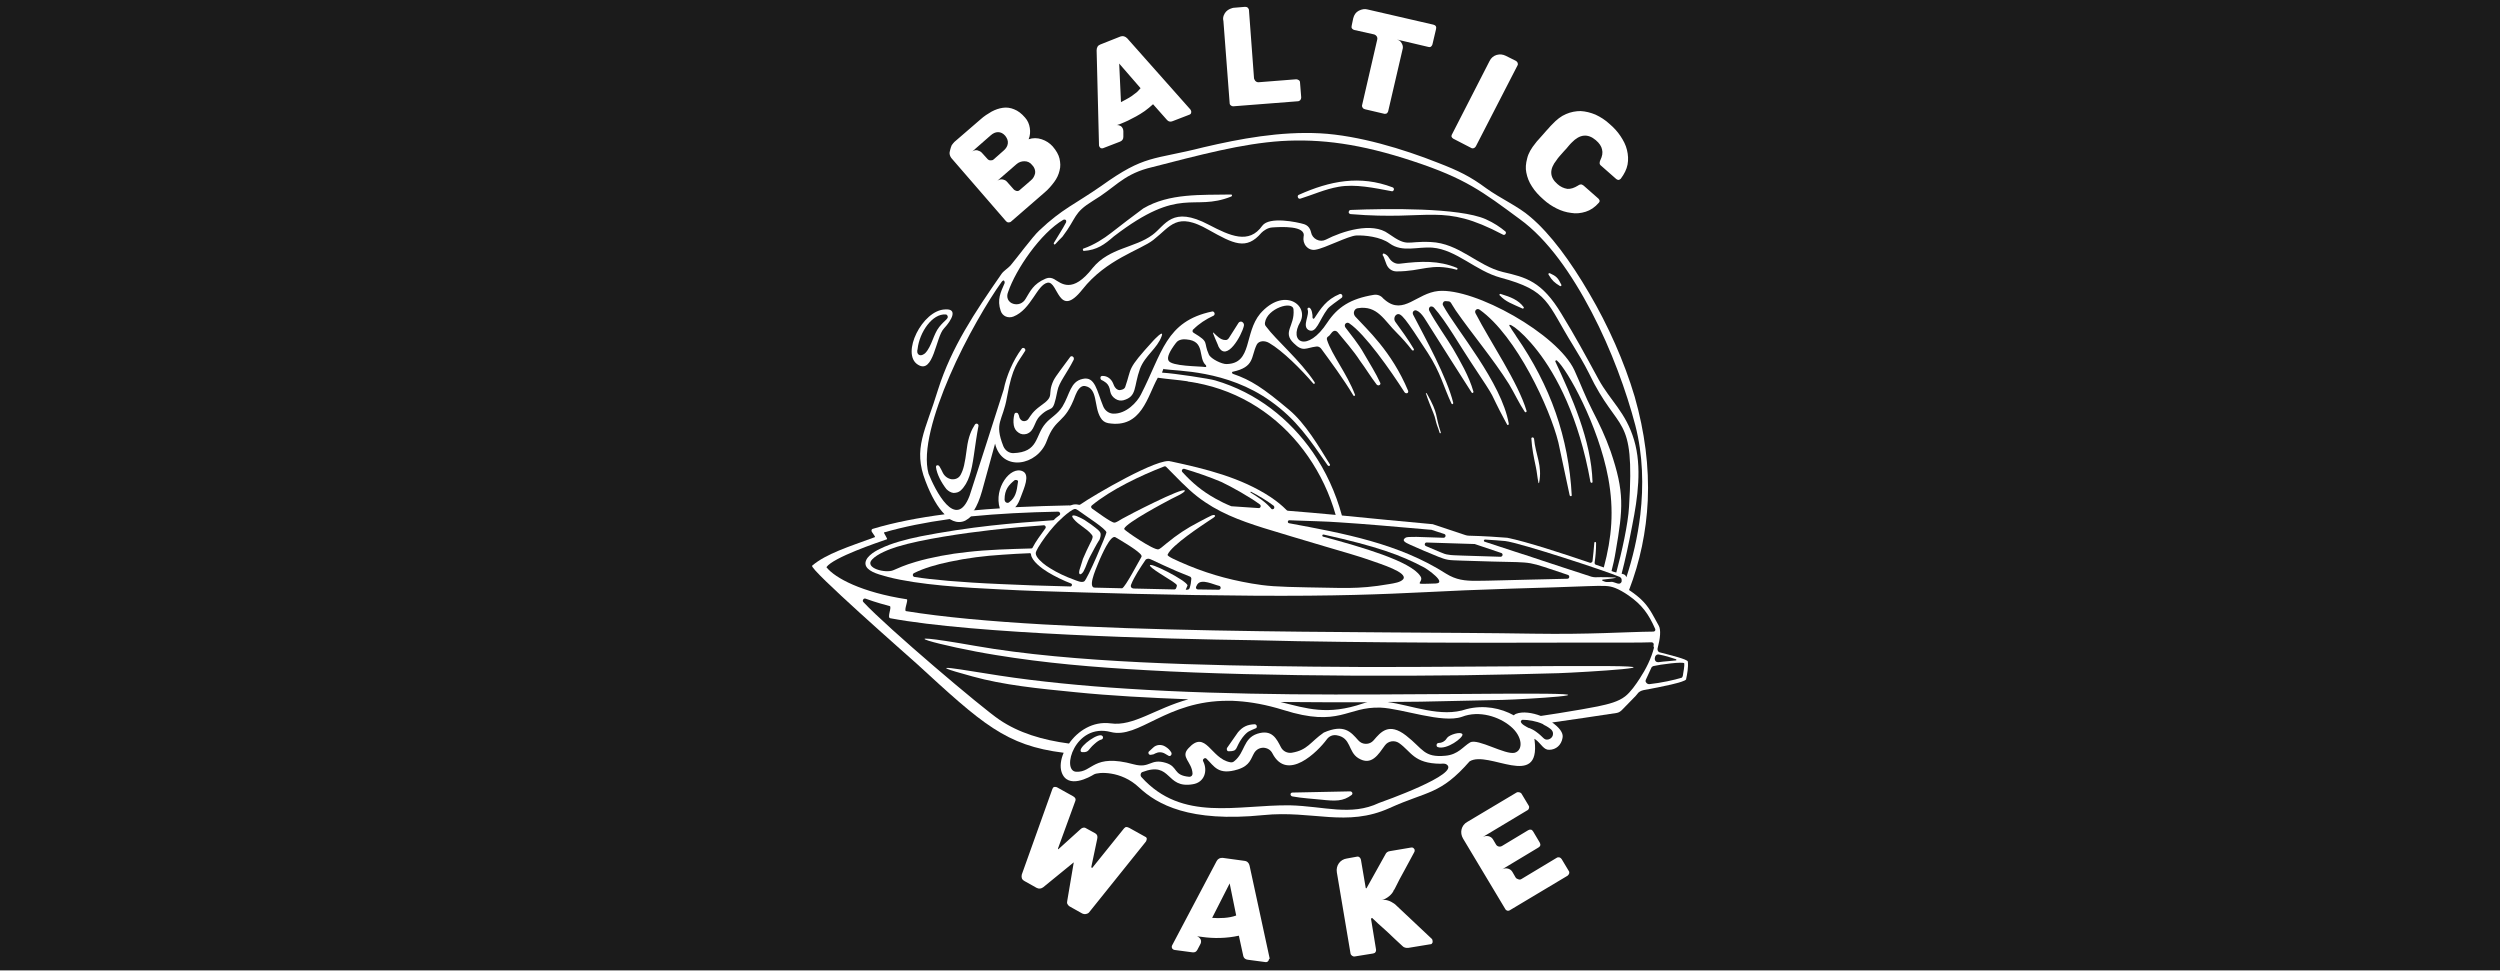
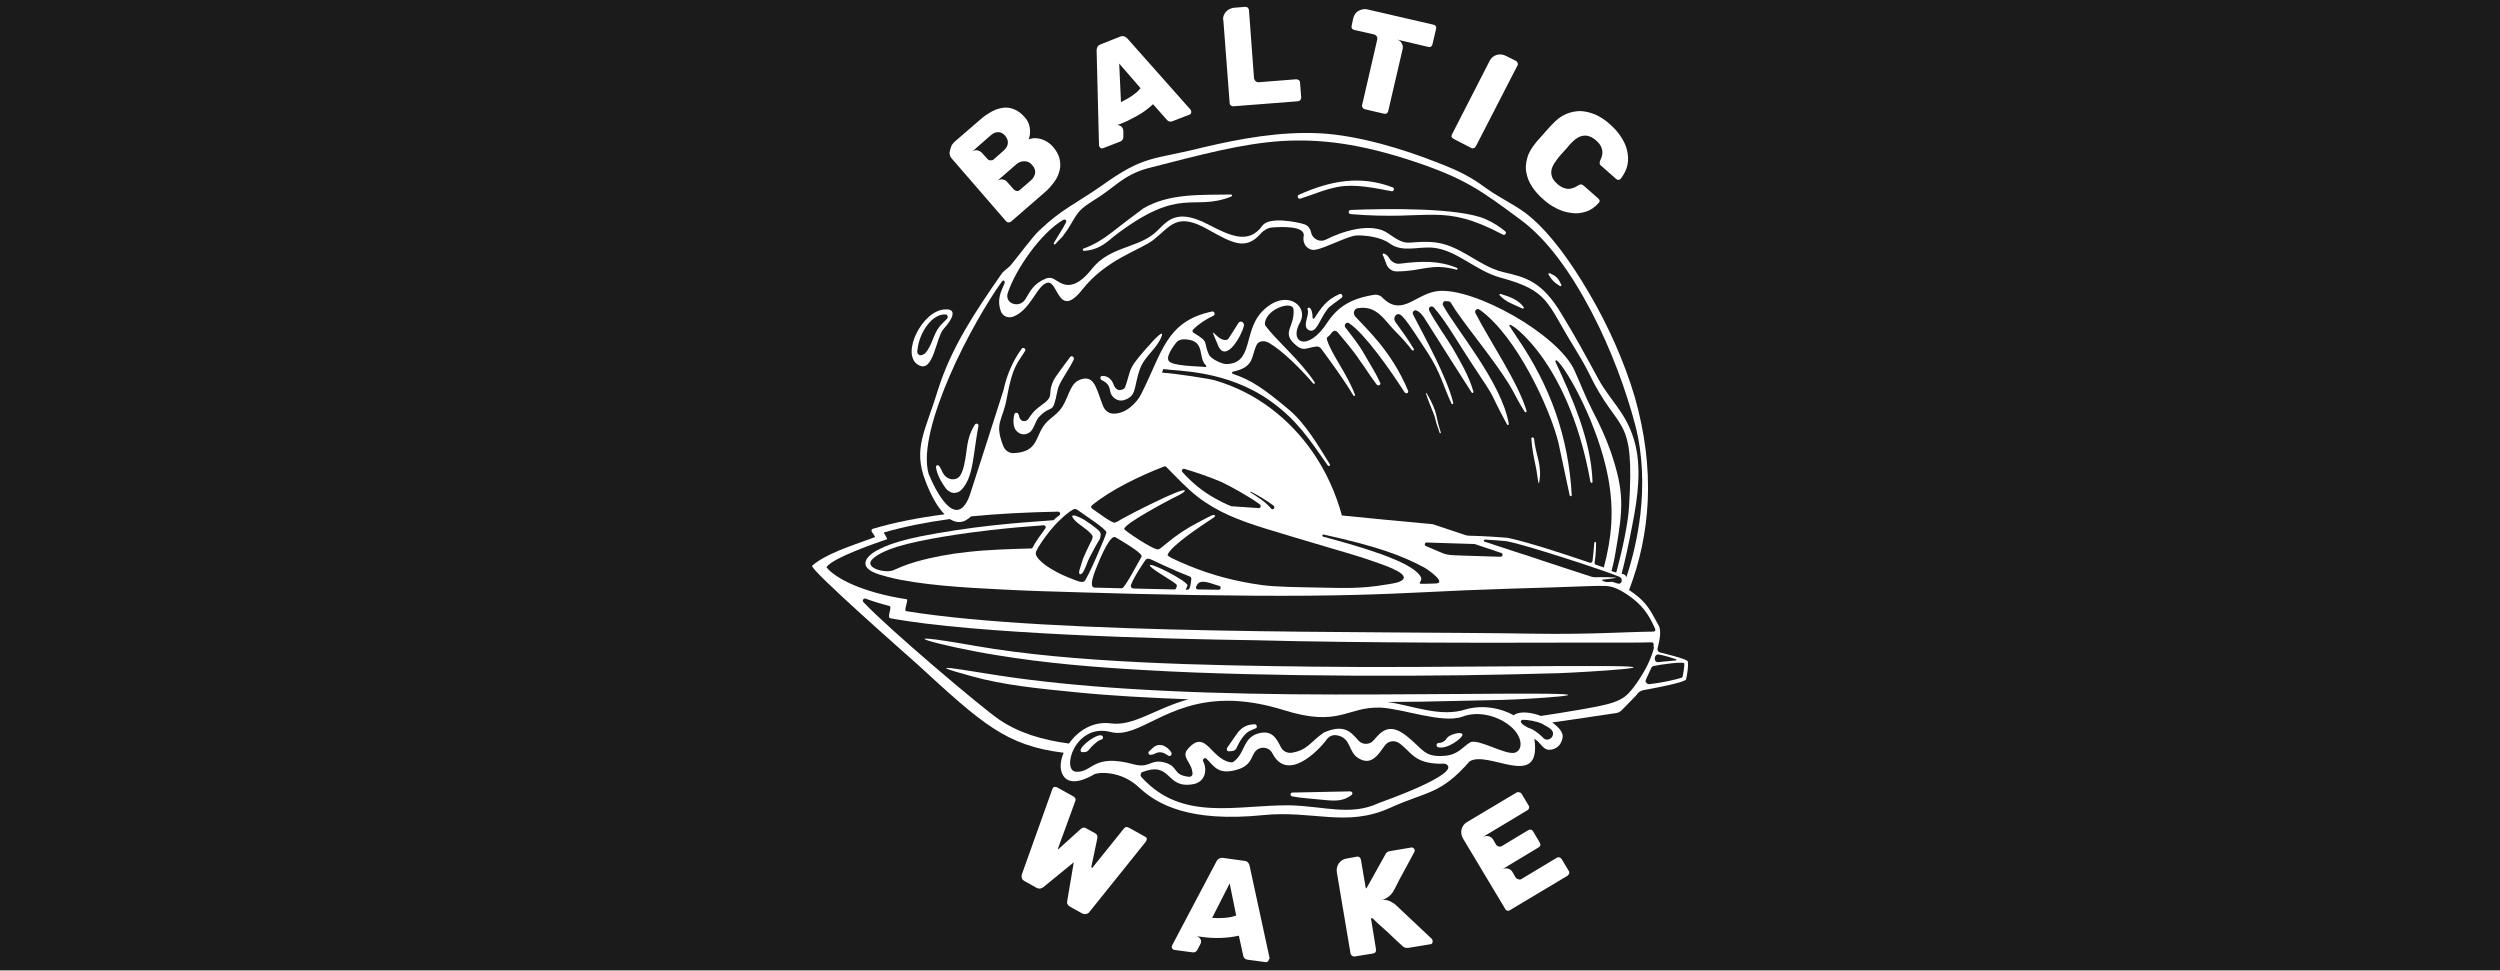
<svg xmlns="http://www.w3.org/2000/svg" version="1.1" id="Layer_1" x="0px" y="0px" viewBox="0 0 841.9 326.9" style="enable-background:new 0 0 841.9 326.9;" xml:space="preserve">
  <style type="text/css">
	.st0{fill:#1B1B1B;}
</style>
  <g>
    <path class="st0" d="M400.6,198.1c0.4-1.2,0.5-2,0.6-3.2c0-0.3-0.2-0.6-0.4-0.7c-3.1-1.2-6.1-2.5-8.9-3.8c-1.5-0.7-2.8-1.3-4.3-2   c-0.5-0.2-0.9-0.4-1.5-0.1c-0.1,0-0.2,0.1-0.3,0.2c-1.7,2.5-3.9,5.8-4.9,8.4c-0.3,0.8,0.2,1.3,1.1,1.3l13.4,0.3   c0.4,0,0.6-0.2,0.7-0.5c0.1-0.2,0.3-0.8,0.2-1c-0.3-0.5-2.2-1.7-3.2-2.3c-1.4-0.9-3.9-2.4-5.1-3.4c-0.3-0.3-0.6-0.5-0.7-0.7   c-1.1-2,12.9,5.2,12.6,6.6c-0.1,0.3-0.4,1-0.6,1.4C399.9,198.6,400.4,198.6,400.6,198.1z" />
-     <path class="st0" d="M342.5,161.7c-0.3-0.1-0.5-0.1-0.8,0c-2,1.6-3.4,3.2-3.4,6.5c0,0.4,0.2,0.8,0.5,1c0.4,0.2,0.8,0.2,1.1-0.1   c2-1.5,2.5-3.4,2.9-6.7C342.9,162.1,342.8,161.8,342.5,161.7z" />
    <path class="st0" d="M325.7,185.9c6.9-0.8,14.4-1,21.5-1.2c0.3,0,0.5-0.1,0.6-0.4c0.9-1.8,2.8-4.4,4.2-6.3c0.4-0.5,0-1.2-0.6-1.1   c-5.9,0.4-11.5,0.9-17.7,1.6c-8.9,1-23.4,3.1-31.5,5.6c-2.9,0.9-6.7,2.4-8.5,4.3c-2.8,2.9,4.6,4.8,7.2,3.6c1.4-0.6,3.7-1.7,7.5-2.8   C313.5,187.7,319.9,186.5,325.7,185.9z" />
    <path class="st0" d="M391.7,124.4c0,0.2-0.5,1.1-0.3,1.1c4,0.2,16.3,2.1,17.8,2.6c14,4.1,25.1,13,32.9,24.2   c4.4,6.4,7.7,13.6,9.8,21.3c10.1,1,20.3,2,30.3,2.9c0.1,0,0.1,0,0.2,0l11.1,3.7c0.4,0.1,0.7,0.2,1.1,0.2c4.8,0.1,10.8,0.5,13,0.7   c6.4,1.3,18.1,5.1,27.8,8.4c0.2,0.1,0.4,0,0.6-0.1c0.2-0.1,0.3-0.3,0.3-0.5c0.3-2.2,0.4-4.1,0.6-6.1c0-0.2,0.1-0.3,0.3-0.3   c0.2,0,0.3,0.2,0.3,0.4c0,2.5-0.2,4.6-0.5,6.6c0,0.3,0.1,0.6,0.5,0.7c0.9,0.3,1.7,0.6,2.6,0.9c2.7-10.1,3.5-19.2,1.5-30.1   c-3.3-17.8-13.8-36.6-17.3-39.6c-0.1-0.1-0.3-0.1-0.4,0c-0.1,0.1-0.2,0.3-0.1,0.4c5.4,11.6,12.1,26.5,12.5,40.5   c0,0.2-0.1,0.3-0.3,0.3c-0.2,0-0.3-0.1-0.4-0.3c-3.9-21.9-11.5-36-17.8-44.1c-6.3-8.1-11-10.3-9.1-7.9c0.2,0.5,1.7,2.5,2,3.1   c5.6,8.1,10.1,16.7,13.2,25.6c3.1,8.9,4.9,18.2,5.4,27.8c0,0.2-0.1,0.3-0.3,0.3c-0.2,0-0.3-0.1-0.4-0.3c-1.3-5.9-2.5-11.9-3.8-17.8   c-2.8-11.4-14.1-35.9-26.5-44.7c-0.4-0.3-0.9-0.3-1.2,0c-0.4,0.3-0.4,0.8-0.2,1.2c5,9.7,14.3,23.2,17.2,32.9c0,0.2,0,0.3-0.2,0.4   c-0.1,0.1-0.3,0-0.4-0.1c-1.9-2.8-3.5-6.3-5.3-9.3c-5.4-8.6-12.3-16.7-18-24.9c-2.1-3.1-1.3-3-3.4-3.1c-0.4,0-0.7,0.2-0.8,0.5   c-0.2,0.3-0.2,0.7,0,1c4.4,8.1,19.7,25.9,22.1,39.8c0,0.2,0,0.3-0.2,0.4c-0.2,0.1-0.3,0-0.4-0.2c-0.1-0.2-0.3-0.6-0.6-1.1   c-6.3-11.7-1.5-4.7-11.8-20.2c-2.9-4.3-8.3-13.7-12.2-18c-0.4-0.4-0.9-0.5-1.3-0.3c-0.4,0.3-0.5,0.8-0.3,1.3   c1.9,3.7,6.5,10.2,8,12.8c2.3,4,5.4,9.2,6.9,14.5c0,0.1,0,0.3-0.2,0.4c-0.2,0.1-0.3,0-0.4-0.1c-4.7-7.3-9.4-14.8-14.1-22.2   c-1.2-1.8-2.6-4.7-4.4-5.4c-0.4-0.2-0.8-0.1-1.1,0.2c-0.3,0.3-0.3,0.8-0.1,1.2c3.9,7.5,11.5,21.3,13.5,29.7c0,0.2-0.1,0.3-0.2,0.4   c-0.2,0-0.3,0-0.4-0.2c-2.7-5.7-3.6-10.3-8-17.1c-7.6-11.7-9-13.6-10.4-12.9c-0.4,0.2-0.7,0.6-0.8,1.1c-0.1,0.5,0,1,0.3,1.4   c1.6,2.2,4.4,6,6.2,9.1c0.1,0.2,0.1,0.4-0.1,0.5c-0.2,0.1-0.4,0-0.5-0.1c-1.6-2.1-3.4-4.1-5.1-5.8c-4.3-4.2-6.5-9.4-13.2-8.3   c-0.6,0.1-1,0.5-1.2,1.1c-0.2,0.6,0,1.2,0.4,1.7c3.8,4.2,12.2,11.6,17.8,25c0.1,0.3,0,0.7-0.3,0.8c-0.3,0.1-0.7,0-0.9-0.3   c-4.8-7.5-13.3-19.6-18.6-23.2c-0.4-0.3-0.9-0.3-1.3,0.1c-0.3,0.3-0.3,0.9,0,1.3c1.6,2.2,4.3,5.3,6.3,8.9c1.9,3.3,3.9,6.4,5.4,9.7   c0.2,0.3,0,0.7-0.3,0.8c-0.3,0.2-0.7,0-0.9-0.2c-2-2.6-3.8-5.6-5.6-8c-2.2-3.4-5.3-6.9-7.6-9.7c-0.4-0.4-0.9-0.5-1.3-0.3   c-0.8,0.4-1.1,1.4-1.8,1.8c-0.4,0.2-0.6,0.7-0.4,1.2c1.6,5,6.7,11.3,9.4,18.4c0.1,0.2,0,0.4-0.2,0.4c-0.2,0.1-0.3,0-0.4-0.2   c-3.2-5.4-7.8-11.6-10.8-15.7c-0.4-0.5-1-0.8-1.6-0.7c-3.5,0.4-4.5,2-7.6-1.1c-4-3.8,0.4-5.7-0.1-11.4c-0.3-3.1-8.9-0.3-9.6,4.4   c-0.1,0.5,0,1,0.4,1.4c3.2,4.4,11.5,11.4,16.3,18.7c0.1,0.2,0.1,0.4,0,0.5c-0.1,0.1-0.4,0.1-0.5-0.1c-3.9-4.6-10.3-11-14.8-13.6   c-1.5-0.9-3.5-0.8-4.2,0.6c-2,4.1-0.6,7.5-8.1,9.1c-0.2,0-0.2,0.2-0.2,0.3c0,0.2,0.1,0.3,0.3,0.4c6.1,2.1,10.1,4.7,18.9,12.1   c5.5,4.6,10,12.3,13.7,18.3c0.2,0.2,0.1,0.4-0.1,0.6c-0.2,0.1-0.4,0-0.6-0.2c-6.2-8.9-10.5-15.4-19.2-21.6   c-14.8-10.6-31.8-10.1-36-10.8C391.9,124.1,391.8,124.2,391.7,124.4z M516.1,147.3c0.3,0,0.4,0.2,0.5,0.4c0.5,5.5,2.9,9.1,1.7,14.9   c0,0.1-0.1,0.1-0.1,0.1c-0.1,0-0.1-0.1-0.1-0.1c-0.4-1.8-0.5-3.6-0.9-5.4c-0.7-3.3-1.3-6.1-1.5-9.5   C515.7,147.4,515.9,147.3,516.1,147.3z M480.2,132.4c0.1,0,0.3,0,0.3,0.1c4.1,7.2,2.7,7.3,4.7,13.1c0,0.1,0,0.3-0.1,0.3   c-0.1,0-0.3,0-0.3-0.2c-0.3-0.9-0.5-1.6-0.9-2.6c-0.5-1.5-0.5-2.3-1.2-4c-0.7-1.7-2-4.9-2.5-6.6   C480.1,132.6,480.1,132.5,480.2,132.4z" />
-     <path class="st0" d="M308,194.3c3.1,0.5,6.8,0.9,11.3,1.3c4.9,0.4,10.6,0.8,17.9,1.1c6.4,0.3,14.1,0.6,23.3,0.8   c0.5,0,0.7-0.8,0.2-1c-2.4-0.9-5.5-2.4-7.8-3.8c-2-1.2-5.5-3.8-5.7-6c0-0.3-0.3-0.5-0.5-0.4c-3,0.1-6,0.3-9,0.5   c-6.3,0.4-11.9,1.1-18,2.4c-4.3,0.9-8.5,2.1-11.9,3.8C307.2,193.3,307.3,194.2,308,194.3z" />
    <path class="st0" d="M365.1,195.8c1-0.5,7.5-15.8,7.5-16.5c-0.1-1.2-6.9-5.5-9.2-7.2c-0.4-0.3-1.1-0.8-1.5-0.7   c-1.7,0.4-6,4.6-6.9,5.7c-1.9,2.1-4.1,5.1-5.4,7.3c-0.5,0.9-0.8,1.5-0.8,1.9c0,0.4,0.1,0.7,0.4,1.2c0.9,1.4,2.8,2.9,4.5,3.9   c2.2,1.4,5.4,2.9,7.7,3.7C362.7,195.6,364.2,196.3,365.1,195.8z M363.7,174.3c0.9,0.5,1.3,0.6,2.1,1.2c1.1,0.7,2.2,1.5,3.2,2.3   c0.6,0.5,1.3,1,1.6,1.7c0.2,0.8-0.1,1.7-0.4,2.4l-0.1,0.1c-0.8,1.2-2.3,4.1-3.1,5.6c-0.8,1.5-1.2,3.1-2,4.6   c-0.4,0.9-1.6,1.9-1.6,0.5c0-0.4,0.2-1.1,0.4-1.6c0.3-1,0.6-2,0.9-2.9c0.8-1.9,1.6-3.6,2.5-5.4c0.2-0.4,0.5-0.9,0.6-1.3   c0.2-0.7,0.3-0.9-0.2-1.5c-1.7-2.1-4.4-3.2-6-5.2C360.1,173,362.2,173.5,363.7,174.3z" />
    <path class="st0" d="M398.9,157.9c-0.7-0.2-1.2,0.6-0.7,1.1c3.3,3.6,6.6,6.4,11.1,8.9c1.6,0.9,3.4,1.8,5.4,2.6c0.1,0,0.1,0,0.2,0   c3,0.2,5.9,0.4,8.9,0.6c0.7,0.1,1-0.8,0.5-1.2c-3.2-2.4-9.4-5.9-13-7.6C407.3,160.6,402.9,159.1,398.9,157.9z" />
    <path class="st0" d="M368.2,197.8c0.2,0.1,0.6,0.1,0.9,0.1l8.5,0.2c0.1,0,0.2,0,0.3,0c1.1-0.4,5.7-9.3,6.3-10.2   c0.2-0.3,0.3-0.5,0.2-0.8c-0.5-1.4-7.6-5.5-8.8-6.2c-1.7-0.9-4.8,6.6-5.2,7.4C369.6,190.4,366.5,196.8,368.2,197.8z" />
    <path class="st0" d="M405.9,123.6c0.2,0,0.3,0,0.3-0.2c0-0.1,0-0.3-0.1-0.4c-2.8-2.5,0-8.2-6.6-8.7c-0.8-0.1-2.6-0.1-3.5,1.2   c-2,2.6-3.1,4.8-2.5,5.9C394.4,123.4,404,123.3,405.9,123.6z" />
    <path class="st0" d="M480.2,183.9c1.8,0.8,3.5,1.5,4.7,2c1.2,0.5,1.9,0.8,2.9,0.9c1,0.2,2.3,0.2,4.7,0.3l12.8,0.4   c0.8,0,1-1.1,0.2-1.3l-8.9-3c-0.1,0-0.1,0-0.2,0l-15.9-0.5C479.8,182.6,479.5,183.6,480.2,183.9z" />
    <path class="st0" d="M428.2,171.4c0.1,0.1,0.2,0.1,0.3,0.1c0.2,0,0.5-0.1,0.6-0.4c0.1-0.3,0-0.6-0.2-0.8c-2.1-1.6-4.9-3.3-7.6-4.7   c-0.1,0-0.2,0-0.2,0.1c0,0.1,0,0.2,0.1,0.2c1.3,0.8,2.5,1.6,3.5,2.3C426.6,169.6,427.5,170.6,428.2,171.4z" />
    <path class="st0" d="M379.9,33.1c0.7-0.4,1.5-0.9,2.2-1.5c0.8-0.5,1.4-1.2,2-1.9l-7.2-8.3l0.6,13C378.3,34,379.1,33.5,379.9,33.1z" />
    <path class="st0" d="M309.5,119.5c0.7,0.4,1.7-0.2,2.1-0.6c2.2-2.3,2.7-6.3,4.7-8.8c2-2.5,3.4-2.8,2.7-3.9   c-0.1-0.2-0.3-0.3-0.5-0.3c-4.5-0.4-8.9,6-9.5,11.7C308.8,118.2,308.8,119.1,309.5,119.5z" />
    <path class="st0" d="M403.3,196.7c0,0,0,0.1-0.1,0.1l-0.4,0.8c-0.2,0.4,0.1,0.9,0.6,0.9l7,0.1c0.8,0,0.9-1.1,0.2-1.3   C408.7,196.9,404.7,194.8,403.3,196.7z" />
    <path class="st0" d="M337.4,60.4c0.7,0.1,1.3,0.3,1.7,0.8l2.3,2.6c0.2,0.2,0.5,0.4,0.9,0.5s0.8,0,1.1-0.3l3.7-3.2   c0.9-0.7,1.3-1.6,1.5-2.5c0.1-0.9-0.2-1.9-1-2.7c-0.7-0.9-1.6-1.3-2.6-1.3s-1.9,0.3-2.7,1l-6.8,5.9   C336.1,60.6,336.7,60.4,337.4,60.4z" />
-     <path class="st0" d="M497,195.6c4.2,0,12.5-0.3,17.9-0.4c4.1-0.1,8.4-0.2,12.9-0.3c0.8,0,0.9-1.1,0.2-1.3   c-14.6-4.8-10.3-4.1-25.6-4.5c-4-0.1-7.5-0.2-9.9-0.3c-2.4-0.1-3.8-0.1-4.9-0.3c-1.1-0.2-1.9-0.5-3.2-1c-2.5-1-7-2.9-9.4-4   c-2-0.9-3-1.5-1.7-2.4c0.4-0.3,1.5-0.3,3.7-0.3l9.1,0.3c0.8,0,1-1.1,0.2-1.3l-4.3-1.4c0,0-0.1,0-0.2,0c-11.4-1-22.8-2-30.8-2.5   c-3.7-0.3-11.8-0.5-14.2-0.6c-0.8,0-1.7-0.1-2.6-0.1c-0.6,0-0.7,0.9-0.1,1c18.3,3.4,37,6.8,52.9,17   C490.4,195.3,493.3,195.6,497,195.6z" />
    <path class="st0" d="M408.2,309.1c2.4,0.2,5.8,0.1,8.1-0.8l-2.2-10.8L408.2,309.1z" />
    <path class="st0" d="M330.7,51.5l1.9,2.1c0.2,0.2,0.5,0.4,0.9,0.4s0.8,0,1.1-0.3l3.4-3c0.8-0.7,1.3-1.5,1.4-2.4s-0.2-1.7-0.9-2.6   c-0.7-0.8-1.5-1.2-2.4-1.2c-0.9,0-1.7,0.4-2.5,1.1l-6.4,5.6c0.5-0.5,1.2-0.7,1.9-0.6C329.7,50.8,330.3,51,330.7,51.5z" />
    <path class="st0" d="M478.8,196.6c0.8,0,2.5,0,4.6-0.1c4.2-0.1-3-5-3.8-5.4c-7.9-4.2-15.9-7.1-33.9-11.1c-0.2,0-0.4,0.1-0.4,0.3   s0.1,0.4,0.2,0.4c13,3.5,29.6,8.3,32.8,13.3C479.5,195.6,476.9,196.6,478.8,196.6z" />
    <path class="st0" d="M428.8,197.4c2.8,0.2,6.4,0.3,11.4,0.4c11.4,0.1,16.7,0.8,27.6-1.1c1.8-0.3,3.8-0.6,4.7-1.6   c1.9-2.3-7.7-5.2-11-6.4c-3.3-1.2-10.2-3.2-15.7-4.8c-6.8-2-14.4-4.3-20.3-6.1c-8.2-2.6-15.5-5.3-22.3-10.6   c-3.6-2.8-7.3-6.8-10.5-10c-0.2-0.2-0.5-0.2-0.7-0.1c-7.8,3-17.9,7.8-24.3,13.1c-0.4,0.3-0.3,0.8,0.1,1.1c1.2,0.8,6.5,4.8,7.5,4.7   c0.6,0,1.9-0.9,2.6-1.3c1.5-0.9,20.6-10.8,21.1-9.5c0.2,0.7-4.2,2.6-4.5,2.8c-2.3,1.2-15.1,8-15.9,10c0,0.1,0,0.1,0,0.2   c0.2,0.5,9.8,7.1,11.5,6.8c0.5-0.1,1.4-0.9,2.6-1.9c3.8-3.1,6.6-5,11.2-7.4c1.8-1,3.5-1.8,4.1-2.1c0.8-0.3,1.1-0.2,1.2,0.1   s-0.9,0.9-2.3,1.8c-1.9,1.3-12.4,8.1-13.7,11.3c-0.2,0.6,3.5,2.1,4.1,2.4c8.1,3.6,15.5,5.8,24.2,7.3   C423.8,196.9,426,197.2,428.8,197.4z" />
    <path class="st0" d="M341.2,102.3c1.6,0.5,3.3-0.1,4.2-1.7c1.5-2.4,2.5-5,6.8-6.8c1-0.4,1.9-0.3,2.8,0.2c2.4,1.4,6.1,5.1,13-3.8   c5.6-6.8,14.2-6.7,20.1-11.1c4.4-3.2,6.5-10,19-3.4c7.1,3.7,13.5,6.7,18,0.3c2.4-3.2,11.8-1.2,14.1-0.5c0.9,0.3,1.6,0.9,2,1.8   c0.1,0.3,0.3,0.7,0.3,0.9c0.2,1.1,0.9,2,1.9,2.5c1,0.5,2.1,0.5,3.1,0c5.4-2.8,15.6-6.1,21.1-2c6.7,4.7,5.8,2.4,14.2,2.8   c9.6,0.4,15.7,8,24.3,10.1c7.7,1.8,13.1,3,19.8,14.2c4.6,7.5,8,13.8,12.4,21.9c4,7.3,9.2,11.1,12,20.5c2.7,9.1,1.2,19.5-0.6,28.6   c-1.3,6.8-2.4,11.8-3.6,16.4l0.7,0.2c0.5,0.2,0.7,0.5,0.9,1c2.1-6.4,3.8-13.5,4.7-21.1c1.1-9.7,0.9-20-1.7-30.1   c-3-11.4-8-25.3-14.7-38.1c-6.7-12.8-14.8-24.5-24.2-31.3c-12.6-9.3-18.3-13.7-35.9-19.5c-17.8-5.9-31.1-7.6-44.4-6.8   c-13.4,0.9-26.8,4.5-45.1,9.2c-8.5,2.4-11.2,6.7-18.3,10.9c-6.8,4.2-5.3,5.5-10.3,12.1c-0.8,0.8-1.6,1.6-2.4,2.5   c-0.1,0.1-0.3,0.2-0.4,0.1c-0.1-0.1-0.2-0.3-0.1-0.5c1.4-2.4,2.8-4.4,4.1-6.9c0.1-0.3,0.1-0.6-0.1-0.8c-0.2-0.2-0.5-0.2-0.8-0.1   c-7.7,4.5-16,16.7-18.6,24.3C338.7,100.2,339.6,101.8,341.2,102.3z M521.5,92.1c0.1-0.1,0.3-0.1,0.4-0.1c2.2,1,2.8,1.6,3.9,3.9   c0.1,0.1,0,0.3-0.1,0.4c-0.1,0.1-0.3,0.1-0.4,0c-1.8-1.1-2.6-1.8-3.8-3.8C521.4,92.3,521.4,92.2,521.5,92.1z M500.3,73.8   c2.9,1.3,4.9,2.7,6.6,4.1c0.3,0.2,0.3,0.6,0.1,0.9c-0.2,0.3-0.6,0.4-0.9,0.2c-20.7-10.9-23.9-4.6-51.3-6.9   c-0.4-0.1-0.7-0.4-0.6-0.7c0-0.4,0.3-0.7,0.7-0.7C467.2,70.2,491.4,69.9,500.3,73.8z M437.4,65.6c10.5-4.7,20.6-6.7,31.6-2.5   c0.3,0.1,0.5,0.5,0.4,0.8s-0.4,0.6-0.7,0.5c-5.9-1.1-12.3-2.5-17.9-1.5c-4.6,0.8-8.7,2.7-12.9,4c-0.4,0.1-0.7-0.1-0.8-0.4   C436.9,66.1,437.1,65.7,437.4,65.6z M364.9,83.7c3.5-1.2,6.9-3.4,9.2-5.2c3.6-2.8,7.1-5.5,10.9-8.3c8.8-5.2,19.5-4.5,29.6-4.7   c0.2,0,0.3,0.1,0.3,0.3c0,0.2-0.1,0.3-0.3,0.4c-13.1,5.2-16.8-4-39.5,13.4c-3.2,2.8-5.7,4.6-10.1,4.9c-0.1,0-0.3-0.1-0.3-0.3   C364.6,83.9,364.7,83.7,364.9,83.7z" />
    <path class="st0" d="M539.7,195.2c-0.2,0-0.2,0.3,0,0.4c0.6,0.2,0.9,0.4,1.4,0.4c0.3,0,0.5,0,0.8,0c0.6-0.1,1.1-0.1,1.6,0.1   c0.4,0.1,0.8,0.3,1.2,0.4c0.4,0.1,0.7,0.1,1-0.1c0.3-0.2,0.5-0.6,0.4-1c0-0.1,0-0.1,0-0.2c0-0.4-0.3-0.7-0.6-0.9   c-4.3-1.9-33.6-11.5-38.6-12.1c-1.7-0.2-4.2-0.3-6.8-0.5c-0.2,0-0.3,0.1-0.4,0.3c0,0.2,0.1,0.4,0.2,0.4c4.3,1.4,8.5,2.8,12.8,4.2   c0,0,0.1,0,0.1,0c4.6,1.5,9.2,3.1,13.9,4.6l9.2,3c0.4,0.1,0.9,0.2,1.3,0.2c1.3-0.1,8,0,6.9,0.2C542.7,194.9,541.1,195,539.7,195.2z   " />
    <path class="st0" d="M557.5,222.6c0.2,0.3,0.6,0.4,1,0.4c2-0.3,4.5-0.4,5.9-0.6c0.2,0,0.2-0.3,0-0.4c-1.7-0.6-3.7-1.2-5.8-1.6   c-0.5-0.1-1,0.2-1.2,0.7c0,0.1-0.1,0.3-0.1,0.4C557.2,222,557.3,222.3,557.5,222.6z" />
-     <path class="st0" d="M363.4,170c0.1,0,0.3,0,0.4-0.1c4.6-3.2,26.7-16.1,30.5-14.5c0,0,0.1,0,0.1,0c11.6,2.5,23.5,5.4,33.5,12   c2.2,1.5,3.7,2.7,5.4,4.4c0.1,0.1,0.3,0.2,0.4,0.2c5.3,0.4,10.7,0.9,16.1,1.4c-2-7.1-5.2-13.8-9.3-19.7   c-8.1-11.7-20.1-20.7-35-24.2c-1.8-0.4-3.7-0.8-5.4-1c0,0,0,0,0,0c0,0-0.1,0-0.2-0.1c-3.3-0.5-6.6-0.7-10-1.2   c-3.5,6.2-5.4,17.2-16.7,15.3c-1.1-0.2-2-0.8-2.6-1.9c-2.3-3.8-0.8-9.8-5.2-10.6c-1.5-0.3-2.6,1.5-3.2,3   c-3.7,10.2-6.6,7.1-9.7,15.5c-3.1,8.4-15.1,10.5-17.4,0.9c-1.2,4.3-3,10.8-4.4,16c-0.8,2.8-1.7,4.9-2.7,6.5c-0.1,0-0.3,0-0.4,0   c3-0.3,6.1-0.5,9.1-0.7c-2.1-6.8,3.6-14.4,7.7-12.5c2.6,1.2,0.4,5.8-0.5,8.3c-0.6,1.6-1.1,2.9-2,3.8c6.5-0.3,12.6-0.5,18-0.6   C360.9,170.4,361.2,169.5,363.4,170z" />
    <path class="st0" d="M305.1,205.8c49.6,8.1,156.5,6.7,211.2,7.6c19.5,0.3,30.9-0.6,40.5-0.7c0.5,0,0.8-0.5,0.6-0.9   c-2.2-5-4.4-8.1-9-11.3c-1.6-1.1-3.2-2-4.5-2.5c-2.1-0.8-3.5-0.8-9.4-0.6l-11.3,0.4c-8.4,0.2-19.2,0.6-30,1   c-17.9,0.8-29.6,1.6-52.5,1.8c-22.8,0.2-54-0.4-76.2-1.1c-11.1-0.3-20-0.6-27.3-1c-12.4-0.6-27.7-1.5-38.2-4.2   c-2.2-0.6-3.9-1.1-5.1-1.7c-1.4-0.7-2.2-1.5-2.4-2.4c-0.5-2.3,2.7-4.4,4.9-5.4c3.8-1.9,8.8-3.2,13.7-4.2c7.1-1.4,16.2-2.8,23.6-3.6   c7.3-0.8,13.7-1.3,20.9-1.8c0.2,0,0.3-0.1,0.4-0.2c0.7-0.8,1.1-0.9,1.8-1.5c0.5-0.4,0.1-1.2-0.5-1.2c-10.4,0.2-20.2,0.7-29.3,1.6   c-0.5,0.5-1.2,1-1.9,1.4c-1.4,0.7-2.9,0.6-4.1,0.1c-0.4-0.2-0.8-0.4-1.2-0.6c-8.1,1.1-15.5,2.6-22.1,4.5c-0.2,0.1,1.3,2.2,1,2.3   c-2.9,1-18.1,6.1-20.4,9.4c2.9,3.7,12,8.5,27,10.8C306.1,201.7,304.3,205.6,305.1,205.8z" />
    <path class="st0" d="M326.5,167c3.8-11.7,7.6-23.6,11.5-35.8c0.9-4.5,3.1-9.8,6.1-13.8c0.2-0.3,0.6-0.3,0.9-0.1   c0.3,0.2,0.4,0.7,0.2,0.9c-2.5,4.1-4.2,5-6.1,15.6c-1.4,8.1-4.4,8.4-1.2,16.5c0.6,1.4,1.9,2.3,3.3,2.3c8.7-0.3,7.3-5.9,10.9-10   c1.7-2,4-3,5.7-5.7c2.5-4.1,2.6-8.4,6.8-9.3c4.2-1,4.8,4.1,6.9,9.2c0.6,1.5,1.9,2.4,3.3,2.5c4.5,0.2,8.2-4,9.4-6.4   c7.2-14,8.3-24.7,24-28c0.3-0.1,0.6,0.1,0.8,0.5c0.1,0.4,0,0.7-0.3,0.9c-2.6,1.2-4.9,2.7-6.8,4.6c-0.2,0.1-0.3,0.3-0.3,0.6   s0.2,0.5,0.4,0.6c5.5,3.3,3.1,2.9,5.1,7.3c0.7,1.5,4.5,3.3,6,3.2c8.7-0.2,5.8-10.4,11.3-17c7.9-9,16.4-3,13.5,2.8   c-4.1,6.9,2.4,10.5,9.1,0.2c3.4-5.1,7.7-8,15.6-9.3c1.2-0.2,2.4,0.2,3.2,1.2c0.1,0.1,0.3,0.3,0.7,0.6c6.2,5.1,10.6-2.4,17.9-3.1   c12.2-1.1,40.2,14.5,45.8,26.7c2.4,5.3,3.5,8.5,6,13.4c2.6,5.1,4.3,8.6,6.2,13.9c4.7,13.8,4.2,19.2,1.7,33.7   c-0.4,2.5-0.9,4.7-1.4,6.6c0.5,0.2,1,0.4,1.6,0.5c1.8-6.6,4-16.4,4.3-22.2c2-32-3.5-24-13.5-44.9c-1.7-3.4-3.6-6.5-5.3-9.3   c-9-14.5-8.1-18.5-24.5-22.9c-8.4-2.3-14.8-9.4-22.9-10.1c-5-0.4-10.1,1.7-14.4-1.4c-3.1-2.3-8.5-2.8-11.2-2.7   c-2.7,0.1-10.6,4.3-13.8,4.8c-1.2,0.2-2.3-0.2-3.1-1.1s-1.1-2.1-0.9-3.3c0.9-3.8-7.7-3.3-10.6-3.1c-1.5,0.1-2.9,1.1-3.6,1.8   c-5.1,6-9.4,3.7-17.8-1c-10.8-6.2-12.7-1.2-18.6,3.4c-4.3,3.4-15.9,6.5-23.9,16.7c-8.1,10.2-8.1-2.9-11.7-2.3   c-3.6,0.7-5.5,9-11.5,11.4c-1.8,0.7-3.7-0.1-4.3-1.9c-1.3-3.8,0-6.3,1.3-9.3c0.1-0.3,0-0.7-0.2-0.9c-0.3-0.2-0.7,0.3-0.9,0.6   c-4.2,5.8-11.9,18.7-17.4,31.5c-5.4,12.5-9.2,25.4-7.1,32.9C314.9,165,321.9,179,326.5,167z M505,99.1c0.1-0.1,0.2-0.2,0.4-0.1   c3.3,1,5.9,2,7.7,4.4c0.1,0.1,0.1,0.3,0,0.4c-0.1,0.1-0.3,0.2-0.4,0.1c-3.5-1.6-5.7-2.3-7.6-4.4C504.9,99.4,504.9,99.3,505,99.1z    M465.7,85.5c0.1-0.1,0.3-0.2,0.4-0.1c0.8,0.3,1.3,0.8,1.7,1.5c0.8,1.3,2.2,2.1,3.6,1.9c7.3-0.9,13.1-1.1,19.2,1.4   c0.2,0.1,0.3,0.2,0.2,0.4c0,0.2-0.2,0.3-0.4,0.2c-8.6-2.3-11.4,0.6-20.1,0.6c-1.5,0-2.8-0.9-3.4-2.4c-0.8-2-0.9-2.7-1.3-3.1   C465.6,85.8,465.7,85.6,465.7,85.5z M440.3,104.1c0-0.3,0.2-0.5,0.5-0.5c1,0.1,1.3,2.7,1.2,3.3c0,0.2,0.1,0.3,0.2,0.4   s0.3,0,0.4-0.1c2.2-3.3,4-6.3,8.6-8.2c0.3-0.1,0.7,0.1,0.8,0.4s0.1,0.7-0.2,0.9c-1.6,1.2-4,2.8-4.7,3.7c-2.9,3.8-3.8,8.6-6.5,7.1   C438.4,109.7,441.2,106,440.3,104.1z M413.8,113.9c0.9-1.3,2.1-3.4,3.3-5.2c0.3-0.4,0.8-0.5,1.2-0.3c0.5,0.3,0.7,0.8,0.6,1.3   c-0.7,3.2-5.8,12.3-8.5,7.1c-0.1-0.2-0.2-0.3-0.2-0.5c-3.7-8.6-0.7-1.7,2.4-1.8C413.1,114.6,413.5,114.3,413.8,113.9z M370.6,127.1   c0-0.3,0.3-0.5,0.6-0.5c0,0,0.1,0,0.2,0c1.5,0,2.8,1,3.4,2.4c0.3,0.8,0.5,1.3,1.1,1.9c0.5,0.4,1,0.6,1.6,0.4   c0.6-0.1,1.2-0.4,1.4-0.9c2.4-6.9,0.3-5.6,9.5-15.7c0.1-0.1,3.7-4,2.8-1.5c-1.5,4.2-5.6,6.5-7.3,11c-2.2,6.1-0.9,9.3-5.6,10.6   c-0.9,0.2-1.8,0.1-2.7-0.5c-0.9-0.6-1.5-1.4-1.7-2.4c-0.1-0.3-0.1-0.7-0.2-1c-0.3-1.1-0.9-1.9-1.8-2.4c-0.3-0.2-0.6-0.4-0.9-0.5   S370.5,127.4,370.6,127.1z M346.3,141.1c0.9-1.3,1.5-2.5,4.1-4.4c5.2-3.6,2-3.5,4.4-8.6c0.8-1.6,3.3-4.7,5.6-7.9   c0.2-0.3,0.6-0.3,0.9-0.1c0.3,0.2,0.4,0.6,0.3,1c-2.3,4.6-5,7.7-5.5,10.5c-1.7,8.6-1.7,4.3-5.9,8.5c-2.1,2.1-1.7,5-4.4,6   c-1,0.3-2,0.2-2.8-0.4c-0.9-0.6-1.4-1.4-1.6-2.5c-0.2-1.3-0.1-2.5,0.2-3.7c0.1-0.3,0.3-0.5,0.6-0.5c0.3,0,0.6,0.1,0.7,0.4   c0.3,0.6,0.3,0.7,0.3,0.8c0.1,0.7,0.6,1.4,1.3,1.6C345.2,141.9,345.9,141.7,346.3,141.1z M315.2,157.3c0-0.3,0.1-0.6,0.4-0.6   c0.3-0.1,0.6,0.1,0.8,0.4c0.4,0.7,0.8,1.4,1.1,2.1c0.6,1.2,1.7,2,3,2.2c1.3,0.1,2.4-0.4,3-1.5c1-1.9,1.4-3.6,2.1-8.9   c0.5-4,1.6-6.3,2.7-8c0.2-0.3,0.5-0.4,0.8-0.3c0.3,0.1,0.5,0.5,0.4,0.8c-0.6,3.1-1,6.1-1.6,10.2c-0.7,4.7-1.6,8.9-4.4,11.5   c-0.7,0.6-1.5,0.8-2.4,0.8c-0.9-0.1-1.7-0.6-2.4-1.3C317,162.5,315.5,159.7,315.2,157.3z" />
    <path class="st0" d="M487.1,257.4c-0.7-0.4-1.7-0.2-2-0.2c-9.1-0.1-9.8-4.1-14-7c-1.5-1-3.6-0.7-4.7,0.8c-2.2,3-4.5,7.1-9,4.3   c-3.5-2.2-2.3-6.9-7.3-7.7c-1.3-0.2-2.5,0.3-3.3,1.4c-3,4.1-13.3,14.4-18.3,4.7c-0.6-1.2-1.7-1.8-3-1.9c-1.3,0-2.4,0.6-3.1,1.7   c-1.2,2-1.4,4.3-5.5,5.6c-6.7,2.1-8-1.1-10.6-3.6c-0.2-0.2-0.6-0.3-0.9,0c-0.3,0.2-0.4,0.6-0.2,0.9c1.6,3.2,0.4,7.1-3.5,7.7   c-9.3,1.6-7-7.9-17-4.1c-0.6,0.2-0.8,1.2-0.3,1.7c13.7,15.2,32.2,9.3,50,9.5c11.6,0.3,20.5,3.7,30-0.8   C465.5,270,492.2,260.6,487.1,257.4z M455.2,267.7c-2.9,2.2-5.5,2.1-10.2,1.6c-2.8-0.3-6.6-0.5-9.8-1.1c-0.4-0.1-0.6-0.4-0.6-0.7   c0-0.4,0.3-0.6,0.7-0.6l19.4-0.4c0.3,0,0.6,0.2,0.7,0.5C455.5,267.2,455.4,267.5,455.2,267.7z" />
    <path class="st0" d="M508.7,244.6c-3.8-3.2-10.5-5.5-16.4-3.2c-6.6,2.3-20.1-2.8-27.4-3.1c-11.4-0.4-13.7,6.8-32.7,0.8   c-5.8-1.8-10.9-2.7-15.5-3c-1-0.1-2.1-0.1-3.1-0.1c-20.9-0.1-30.1,13-39.6,10.5c-12-3.1-16.7,13.1-11.6,13.4   c5.7,0.3,5.5-6.3,19.4-2.5c5.6,1.5,5.5-2.1,10.8-0.5c4.3,1.3,2.3,4.2,7.9,4.7c0.3,0,0.6-0.1,0.8-0.3c0.2-0.2,0.3-0.5,0.3-0.8   c-0.2-4-4.2-5.5-1.4-8.5c5.9-6.5,7.5,3.5,14.1,4.7c0.5,0.1,1,0,1.4-0.4c3.6-2.9,2.9-7.6,7.7-9.2c5-1.6,6.5,1.7,8,4.6   c0.7,1.3,2.1,2,3.6,1.8c5.4-0.9,6.2-3.6,10.8-6.8c6.9-3,9.1-0.2,11.6,2.6c0.7,0.8,1.6,1.2,2.6,1.2c1,0,1.9-0.4,2.6-1.2   c2.4-2.8,5.1-6.1,10.9-1.6c5.8,4.5,5.9,7.5,13.3,6.8c4.3-0.4,5.9-3.1,8.3-4.5c2.6-1.4,11.8,4.3,15,3.5   C513.1,252.6,512.7,247.9,508.7,244.6z M371.3,248.8c-0.4,0.5-0.7-0.1-2.8,1.8c-2.1,1.8-1.7,2.8-4,2.7c-0.3,0-0.6-0.2-0.6-0.5   c-0.2-1.7,6.3-6.4,7.4-4.9C371.5,248.2,371.5,248.5,371.3,248.8z M394.3,254.4c-0.2,0.2-0.5,0.3-0.8,0.1l-1.2-0.7   c-1-0.6-2.2-0.6-3.2-0.1c-0.5,0.3-0.7,0.4-1.6,0.5c-0.3,0-0.6-0.1-0.7-0.4c-0.1-0.3-0.1-0.6,0.2-0.8l1.3-1.2   c1.1-1.1,2.8-1.2,4.1-0.4c1,0.6,1.6,1.2,2.1,2.1C394.6,253.9,394.5,254.2,394.3,254.4z M422.8,245.3c-2,0.9-2.6,0.8-4.4,3.1   c-2.6,3.5-1.3,4.6-4.6,4.6c-0.3,0-0.5-0.1-0.6-0.4c-0.1-0.2-0.1-0.5,0-0.7l3.7-5.3c1.6-1.9,3.2-2.6,5.6-2.7c0.3,0,0.6,0.2,0.7,0.5   C423.3,244.9,423.2,245.2,422.8,245.3z M484.2,251.6c-0.3-0.1-0.5-0.4-0.4-0.8c0-0.3,0.3-0.6,0.7-0.6c1,0,2-0.5,2.6-1.4l0.2-0.3   c0.8-1.1,4.7-2.3,5.2-1.2C492.8,248.4,487.2,252.6,484.2,251.6z" />
    <path class="st0" d="M519.9,244.1L519.9,244.1c0,0-0.1,0-0.1-0.1l0,0c0,0-0.1,0-0.1-0.1l0,0c0,0-0.1,0-0.2-0.1h0   c-2.2-1-4.9-1.4-6.7-1.4c-0.3,0-0.5,0.2-0.6,0.4c-0.4,0.9,2.1,2.1,2.7,2.4l0,0l0,0l0,0l0,0h0l0,0l0,0l0,0l0,0l0,0l0,0l0,0l0,0l0,0   l0,0l0,0h0l0,0l0,0l0,0l0.1,0l0,0h0l0.1,0h0l0,0c0.7,0.3,1.5,0.7,2.3,1.3c2.5,1.8,2.5,2.9,4.1,2.5c0.7-0.2,1.2-0.7,1.4-1.3   c0.2-0.7,0.1-1.3-0.4-1.9C522,245.3,521,244.6,519.9,244.1z" />
-     <path class="st0" d="M459,236.9c0.5-0.2,1-0.3,1.5-0.4c-9.8,0-19.6,0-29.3-0.1C440.1,238.6,447,241,459,236.9z" />
    <path class="st0" d="M0-9.2v336h841.9v-336H0z M514.3,53.3c0.4-1.7,1.4-3.4,2.8-5.1c0.3-0.4,0.6-0.8,1.1-1.3c0.4-0.5,1-1.1,1.6-1.8   c0.7-0.8,1.2-1.4,1.7-1.9c0.4-0.5,0.8-0.9,1.2-1.3c1.5-1.6,3-2.8,4.7-3.5c1.6-0.7,3.3-1,4.9-1c1.7,0.1,3.3,0.5,5,1.2   c1.7,0.8,3.3,1.8,4.8,3.2c1.4,1.2,2.6,2.5,3.6,4c1,1.5,1.8,3,2.2,4.7c0.4,1.6,0.5,3.3,0.2,4.9s-1.1,3.2-2.3,4.8   c-0.2,0.2-0.4,0.3-0.7,0.4c-0.3,0-0.5-0.1-0.8-0.3l-5-4.4c-0.4-0.3-0.6-0.6-0.6-0.9c0-0.3,0-0.6,0.2-1c0.7-1.4,0.9-2.6,0.6-3.7   c-0.2-1-0.9-2.1-2.1-3.1c-2.7-2.3-5.4-2-8.1,0.8c-0.3,0.3-0.7,0.7-1.1,1.2c-0.4,0.5-0.9,1.1-1.5,1.7c-0.6,0.7-1.1,1.2-1.5,1.7   c-0.4,0.5-0.8,0.9-1,1.3c-2.5,3.1-2.4,5.8,0.3,8.1c1,0.9,2.1,1.4,3.3,1.6c1.1,0.1,2.3-0.3,3.6-1.1c0.4-0.3,0.8-0.4,1-0.4   c0.3,0,0.6,0.2,0.9,0.4l5,4.4c0.2,0.2,0.3,0.4,0.4,0.7c0,0.3-0.1,0.5-0.3,0.7c-1.3,1.5-2.8,2.5-4.4,3c-1.6,0.5-3.3,0.7-4.9,0.4   c-1.7-0.2-3.3-0.7-4.9-1.5c-1.6-0.8-3.1-1.8-4.4-3c-1.6-1.4-2.9-2.8-3.9-4.4c-1-1.5-1.6-3.1-1.9-4.7   C513.7,56.7,513.8,55.1,514.3,53.3z M489,45.2l12.6-24.6c0.5-1.1,1.4-1.8,2.4-2.1c1.1-0.3,2.1-0.2,3.1,0.3l3.4,1.7   c0.3,0.2,0.5,0.4,0.6,0.7c0.1,0.3,0.1,0.6-0.1,0.9L497,49.3c-0.2,0.3-0.4,0.5-0.7,0.6c-0.3,0.1-0.6,0.1-0.9-0.1l-6-3.1   c-0.3-0.2-0.5-0.4-0.6-0.7C488.8,45.8,488.8,45.5,489,45.2z M455.2,8.6l0.5-2.4c0.3-1.2,0.9-2.1,1.9-2.6c1-0.5,2-0.7,3-0.4   l22.1,5.1c0.8,0.2,1.1,0.7,0.9,1.5l-1.2,5.1c-0.1,0.4-0.3,0.6-0.5,0.8c-0.3,0.2-0.6,0.2-0.9,0.1l-10.6-2.5c0.7,0.2,1.2,0.5,1.6,1.2   s0.5,1.2,0.4,1.8l-4.9,21.1c-0.1,0.4-0.3,0.6-0.5,0.8c-0.3,0.1-0.6,0.2-0.9,0.1l-6.4-1.5c-0.3-0.1-0.6-0.2-0.8-0.5   s-0.3-0.6-0.2-0.9l5.1-22.1c0.1-0.4,0-0.8-0.2-1.1c-0.2-0.3-0.5-0.5-0.8-0.6l-6.7-1.5c-0.4-0.1-0.6-0.3-0.8-0.5   C455.1,9.3,455.1,9,455.2,8.6z M412.1,5.2c0.2-0.5,0.5-1,0.8-1.3c0.4-0.4,0.8-0.7,1.3-0.9c0.5-0.2,1-0.4,1.5-0.4l3.6-0.3   c0.4,0,0.7,0.1,0.9,0.3c0.2,0.2,0.4,0.5,0.4,0.8l1.7,22.9c0,0.3,0.2,0.5,0.4,0.9c0.3,0.3,0.6,0.5,1.1,0.5l12.7-1   c0.3,0,0.6,0.1,0.9,0.3c0.3,0.2,0.4,0.5,0.4,0.8l0.4,5c0,0.4-0.1,0.6-0.3,0.9c-0.2,0.2-0.5,0.4-0.8,0.4l-21.8,1.7   c-0.3,0-0.6-0.1-0.8-0.3c-0.3-0.2-0.4-0.5-0.4-0.8l-2.1-27.6C411.8,6.3,411.9,5.8,412.1,5.2z M370.5,15l6.8-2.7   c0.8-0.3,1.6-0.1,2.3,0.6l21.3,24c0,0,0.1,0.2,0.2,0.4c0.1,0.2,0.1,0.5,0,0.8c-0.1,0.3-0.3,0.4-0.5,0.5l-5.7,2.2   c-0.7,0.3-1.4,0.2-1.9-0.4l-4.7-5.3c-0.9,0.8-1.8,1.6-2.8,2.3c-1,0.7-2,1.3-2.9,1.8c-1,0.5-1.9,1-2.7,1.4s-1.6,0.7-2.3,1   c-0.4,0.2-0.8,0.3-1.1,0.4c-0.3,0.1-0.5,0.2-0.7,0.2c0.6-0.2,1.1,0,1.7,0.3c0.5,0.4,0.8,1,0.8,1.7l0,1.9c0,0.8-0.4,1.3-1.1,1.6   l-5.7,2.2c-0.2,0.1-0.5,0.1-0.8,0c-0.3-0.2-0.4-0.4-0.5-0.6c-0.1-0.2-0.1-0.3-0.1-0.4L369.3,17C369.3,16,369.7,15.3,370.5,15z    M320,50.4c0.1-0.5,0.3-1,0.5-1.5c0.3-0.4,0.6-0.8,0.9-1.1l8.8-7.6c1.2-1.1,2.5-1.9,3.7-2.6c1.3-0.7,2.5-1.1,3.8-1.3   c1.3-0.2,2.6,0,3.8,0.5c1.3,0.5,2.5,1.4,3.7,2.8c0.9,1,1.4,2.2,1.6,3.5c0.2,1.3,0.1,2.6-0.4,3.8c1.4-0.5,2.9-0.5,4.4,0   s2.7,1.3,3.7,2.4c1.2,1.4,2,2.8,2.3,4.1c0.3,1.4,0.4,2.7,0,4.1c-0.3,1.3-0.9,2.6-1.8,3.8s-1.9,2.4-3.2,3.5l-11.3,9.8   c-0.2,0.2-0.5,0.3-0.9,0.3c-0.3,0-0.6-0.2-0.8-0.4l-18.1-20.9c-0.5-0.5-0.8-1.1-0.9-1.7S319.9,51,320,50.4z M318.3,104.2   c4.3-0.3,2.3,3.5-0.4,6.4c-2.8,2.9-3.5,15.6-8.8,12.2C303.3,119.2,310.6,104.4,318.3,104.2z M386,283.2l-0.1,0.2l-19.1,23.8   c-0.2,0.3-0.6,0.5-1.1,0.6c-0.4,0.1-0.9,0-1.3-0.2l-4.1-2.3c-0.4-0.2-0.6-0.5-0.8-0.8c-0.2-0.3-0.2-0.7-0.1-1.1l2.2-13l-10.3,8.4   c-0.7,0.5-1.4,0.6-2.2,0.2l-4.1-2.3c-0.5-0.3-0.8-0.6-0.9-1c-0.1-0.4-0.1-0.8,0-1.2l10.3-28.8c0.1-0.2,0.2-0.4,0.3-0.5   c0.1-0.1,0.2-0.2,0.4-0.2c0.3,0,0.5,0,0.8,0.1l5.4,3c0.8,0.4,1.1,1,0.8,1.7l-5.8,15.9c0,0.1,0,0.3,0.1,0.3l7.4-6.7   c0.6-0.6,1.3-0.8,1.9-0.4l3.1,1.7c0.7,0.4,0.9,1,0.7,1.9l-2,9.5c0.1,0.2,0.2,0.3,0.3,0.3l10.7-13.3c0.3-0.3,0.5-0.5,0.8-0.5   c0.3,0,0.6,0.1,1,0.3l5.4,3c0.3,0.1,0.4,0.3,0.5,0.6C386.2,282.7,386.1,282.9,386,283.2z M427.3,323.2c-0.1,0.5-0.6,0.9-1.1,0.8   l-6-0.8c-0.8-0.1-1.3-0.5-1.5-1.2l-1.5-6.9c-4.1,0.9-8.4,1-12.5,0.4l-1.6-0.2c0.5,0.2,0.9,0.5,1.2,1c0.3,0.6,0.2,1.3-0.2,1.9   l-0.9,1.7c-0.4,0.7-0.9,0.9-1.7,0.8l-6-0.8c-0.2,0-0.5-0.2-0.7-0.4c-0.2-0.3-0.2-0.5-0.2-0.7c0-0.2,0.1-0.4,0.1-0.4l15-28.4   c0.4-0.8,1.2-1.2,2.1-1.1l7.3,1c0.9,0.1,1.5,0.7,1.7,1.6l6.8,31.4C427.4,322.8,427.3,323,427.3,323.2z M482.3,317.6   c-0.1,0.3-0.4,0.4-0.7,0.4l-7.3,1.2c-0.7,0.1-1.6-0.1-2-0.6c-1.8-1.7-3.4-3.1-4.8-4.5c-0.8-0.8-1.6-1.4-2.1-1.9   c-0.9-0.8-1.8-1.6-2.6-2.4c-0.3-0.3-0.6-0.5-0.6-0.6l-0.2,0c-0.2,0-0.3,0.1-0.3,0.2l1.7,10.4c0,0.3,0,0.6-0.2,0.8   c-0.1,0.3-0.4,0.4-0.8,0.5l-6.2,1c-0.6,0.1-1.3-0.4-1.4-1l-4.6-27.3c-0.4-2.3,1.1-4.4,3.4-4.7l3.3-0.6c0.4-0.1,0.7,0,0.9,0.2   c0.3,0.2,0.4,0.5,0.5,0.8l1.6,9.4c0,0.2,0.1,0.3,0.3,0.2l6.3-11.3c0.3-0.7,0.8-1.1,1.7-1.2l7.1-1.2c0.2,0,0.5,0,0.7,0.2   c0.2,0.2,0.4,0.4,0.4,0.7s0,0.4-0.1,0.6c-1.2,2.3-2.4,4.4-3.4,6.3c-1.1,2-2.2,4-3.1,5.9c-0.2,0.4-0.3,0.6-0.4,0.6   c-0.4,1.4-2.6,3.2-4.2,3.4c1.5-0.3,3,0.3,4.3,1.2c0.3,0.2,0.5,0.4,0.7,0.6l11.9,11.2c0.2,0.1,0.2,0.3,0.3,0.5   C482.5,317.1,482.5,317.4,482.3,317.6z M527.9,294.9l-19.4,11.6c-0.6,0.4-1.3,0.2-1.6-0.4l-14.2-23.7c-1.2-2-0.6-4.5,1.4-5.6   l16.6-9.9c0.5-0.3,1.4-0.1,1.7,0.4l2.4,4c0.2,0.3,0.2,0.6,0.1,0.9c-0.1,0.3-0.3,0.6-0.6,0.7l-15,9c1.2-0.7,2.8-0.4,3.5,0.8l1,1.7   c0.4,0.7,1.3,0.9,2,0.5l8.8-5.3c0.7-0.4,1.3-0.3,1.7,0.4l2.2,3.7c0.4,0.7,0.3,1.3-0.4,1.7l-12.3,7.4c1.1-0.7,2.8-0.4,3.5,0.8   l1.1,1.9c0.2,0.3,0.5,0.5,0.9,0.6c0.4,0.2,0.8,0.1,1.1-0.1l11.8-7.1c0.6-0.4,1.3-0.2,1.7,0.4l2.4,4   C528.7,293.8,528.4,294.5,527.9,294.9z M567.8,228.8c-0.4,0.9-8.2,2.5-14.3,3.6c-0.9,0.2-1.7,0.6-2.2,1.4c-0.4,0.5-0.6,0.7-1,1.1   c-0.3,0.4-2.9,2.9-4.1,4.2c-0.5,0.5-1.1,0.9-1.8,1c-7.3,1.1-14.5,2.2-21.7,3.2c2.3,1.6,3.9,3.5,3.5,5.2c-0.4,2.4-2.2,4-4.5,4   c-1.8,0.1-2.7-2-4.5-3.4c-0.2-0.1-0.3-0.2-0.5-0.3c0,0.2,0.1,0.4,0.1,0.6c2,16.7-15.6,3.1-21.9,7c-9.9,11.3-14.1,9.9-26.9,15.7   c-14.6,6.6-26,0.7-42.6,2.4c-24.9,2.5-35.7-3.6-41.8-9.3c-6.1-5.8-13.9-5.2-15.2-4.4c-1.3,0.8-8.9,5.2-10.9-0.8   c-0.6-1.8-0.3-4.2,0.7-6.5c-19.5-2.4-27.5-9.8-49.5-30c-3-2.7-36.4-32-35.2-33c4.7-4,12.1-6.3,21.1-9.6c0.3-0.1-0.4-0.8-1-1.8   c-0.1-0.2-0.3-0.8,0.3-1c7.3-2.2,15.7-3.8,24.2-4.9h0c-2.3-2.3-4.5-6.1-6.4-11.1c-4.4-11.2,0-17,4.2-30.9   c4.5-14.2,12.3-25.9,21.4-39c0.7-1,2.2-1.9,3-2.8c1.9-2.2,7.5-9.8,9.7-11.8c7.7-7.3,12-8.8,20.9-15c14.8-10.6,17.1-8.6,34.4-13   c12.4-2.9,25.8-5.4,39.3-4.7c12.9,0.7,28,5.3,39.6,9.9c7,2.7,10.9,4.6,16.3,8.6c4.7,3.4,10.8,6.1,14.8,9.6   c6.8,5.7,13.6,15,19.9,25.8c6.3,10.7,11.8,23,15.3,34.8c3.4,11.9,4.9,23.6,4.4,35c-0.5,10.4-2.6,20.5-6.3,30.1   c1.8,1.2,3.5,2.5,4.8,3.9c2.4,2.5,3.7,5.5,5.2,8.1c0.8,1.4,0.5,4.3-0.4,7.7c-0.1,0.6,0.2,1.2,0.8,1.3c3.4,0.9,9.3,2.3,9.4,3.1   C568.6,224.8,568.2,226.9,567.8,228.8z" />
    <path class="st0" d="M556.8,224.3c-0.3,0.1-0.6,0.3-0.7,0.6c-0.6,1.3-1.2,2.6-1.8,3.9c-0.2,0.4-0.2,0.8,0.1,1.1   c0.2,0.3,0.6,0.5,1,0.5c3.8-0.4,8.5-1.4,11-2.2c0.2-0.2,0.4-0.8,0.4-1.2c0.1-0.4,0.5-2.9,0.4-3.6   C567,222.7,558.9,223.8,556.8,224.3z" />
    <path class="st0" d="M556.9,217.1c0.1-0.4-0.3-0.8-0.7-0.8c-2,0.1-5.1,0.1-10.2,0.1c-3.5,0-7.9,0-13.6,0c-12.4,0-30.5,0.1-50.3,0   c-19.7-0.1-41.1-0.3-59.8-0.8c-30.5-0.4-94.2-2.1-122.5-7.4c-1.2-0.2,0.7-3.9-0.2-4.1c-0.8-0.2-4.9-1.3-8.1-2.5   c-0.3-0.1-0.7,0-0.8,0.3c-0.2,0.3-0.2,0.6,0.1,0.9c8,8.6,40.1,35.8,45.8,39.6c6.5,4.4,14.4,6.8,23.4,8c2.9-4.2,8-7.6,14-6.8   c7.7,1.1,15-5,26.2-8.1c-13.1-0.5-26.3-1.2-38.1-2.4c-12.3-1.2-24.2-2.4-34.6-5.3c-19.5-5.3-2.4-2,9-0.3c13,2,28.4,3.5,42.7,4.4   c18.2,1.2,37.2,1.7,55.6,1.9c19.7,0.2,39,0,57.7-0.1c8.9-0.1,17.4-0.1,23.3-0.1c29.4,0-2.2,1.9-9.7,2.1c-7.9,0.2-17.7,0.4-27.7,0.6   c-3.7,0-7.5,0.1-11.2,0.1c8.3,1.1,18,5.4,26.7,2.4c5.9-1.5,11.6-0.3,15.9,2.1c0.2-0.2,0.4-0.4,0.7-0.5c2.3-0.9,5.5-0.4,8.4,0.7   c2.1-0.3,4.1-0.6,5.9-0.9c6.1-1,10.3-1.7,13.2-2.3c3.8-0.8,7-1.6,9.3-3.4c1.8-1.4,3.6-4,4.9-6c2.1-3.2,3.9-6.8,4.8-10.4   C556.8,217.7,556.8,217.4,556.9,217.1z M524.9,226.7c-9.3,0.3-20.6,0.5-32,0.7c-24.2,0.3-50,0.2-73.9-0.4   c-11.6-0.3-22.5-0.7-32.7-1.3c-18.2-1-34.4-2.4-50.9-5.1c-18.1-2.9-40-8.9-7-3.1c32.9,5.8,78,6.6,113.9,7c23.3,0.3,44.6,0,66.8-0.1   c10.4-0.1,20.1-0.1,26.9-0.1C569.9,224.2,533.3,226.4,524.9,226.7z" />
  </g>
</svg>